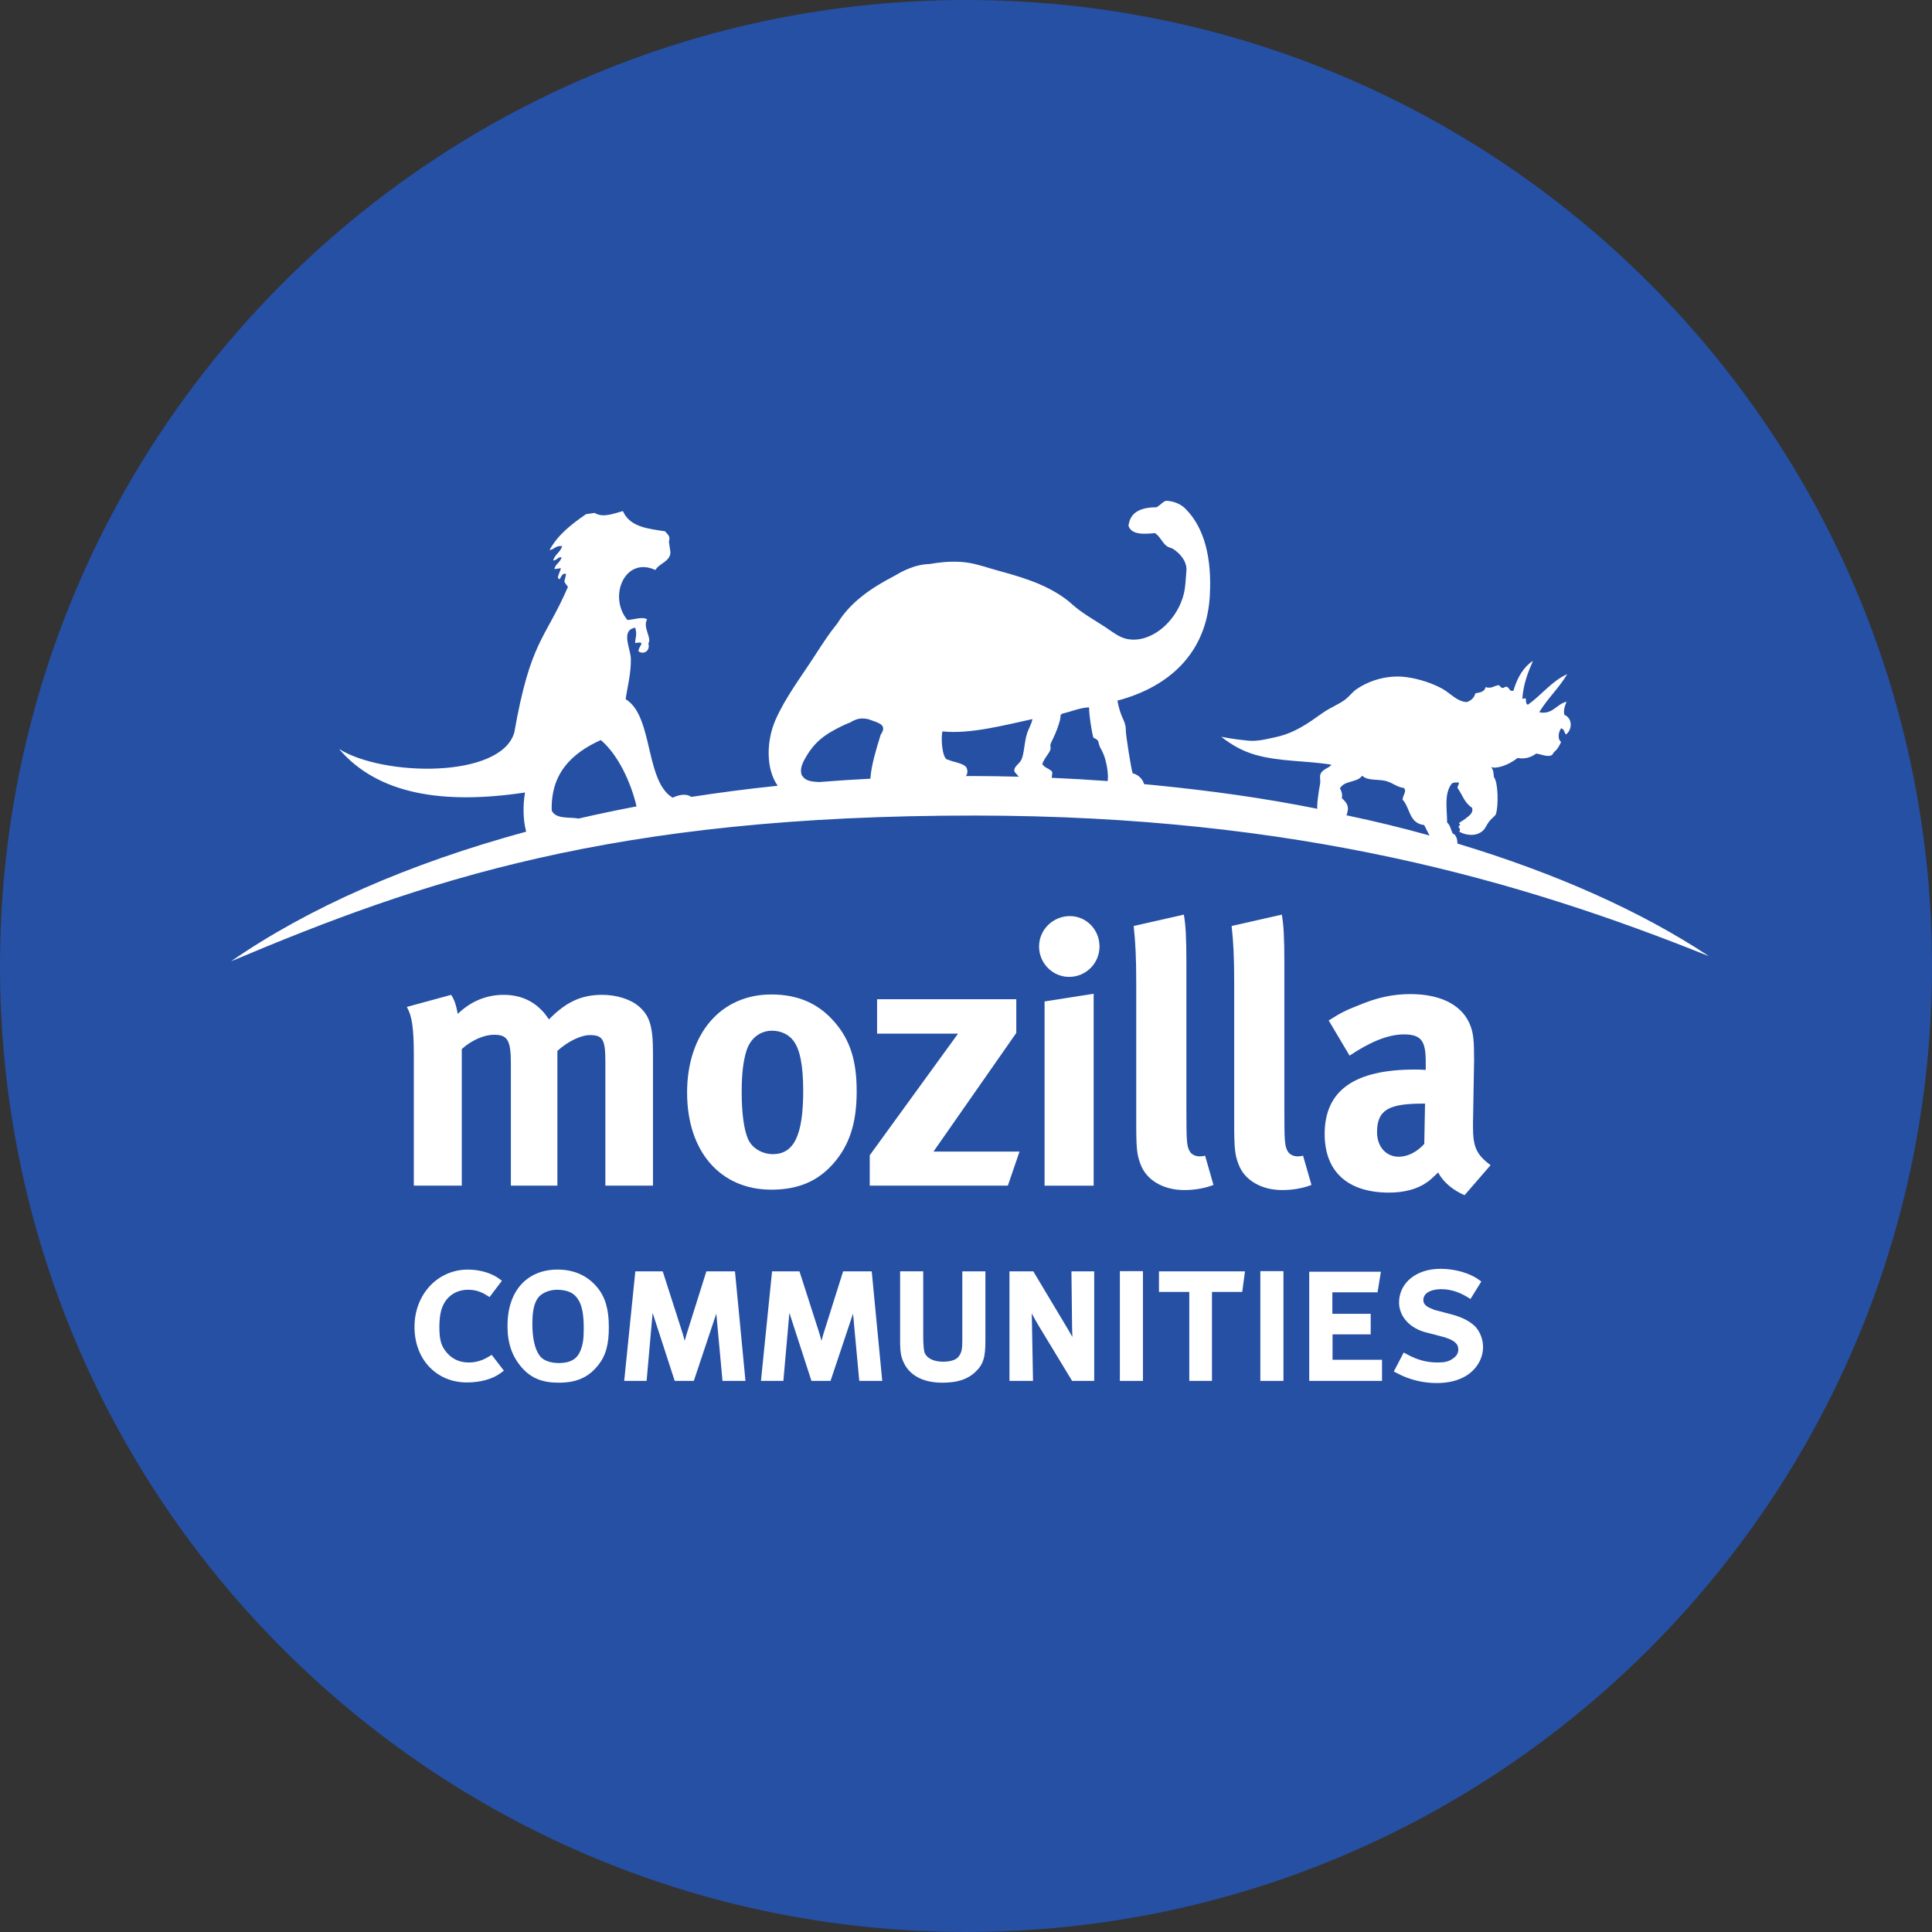
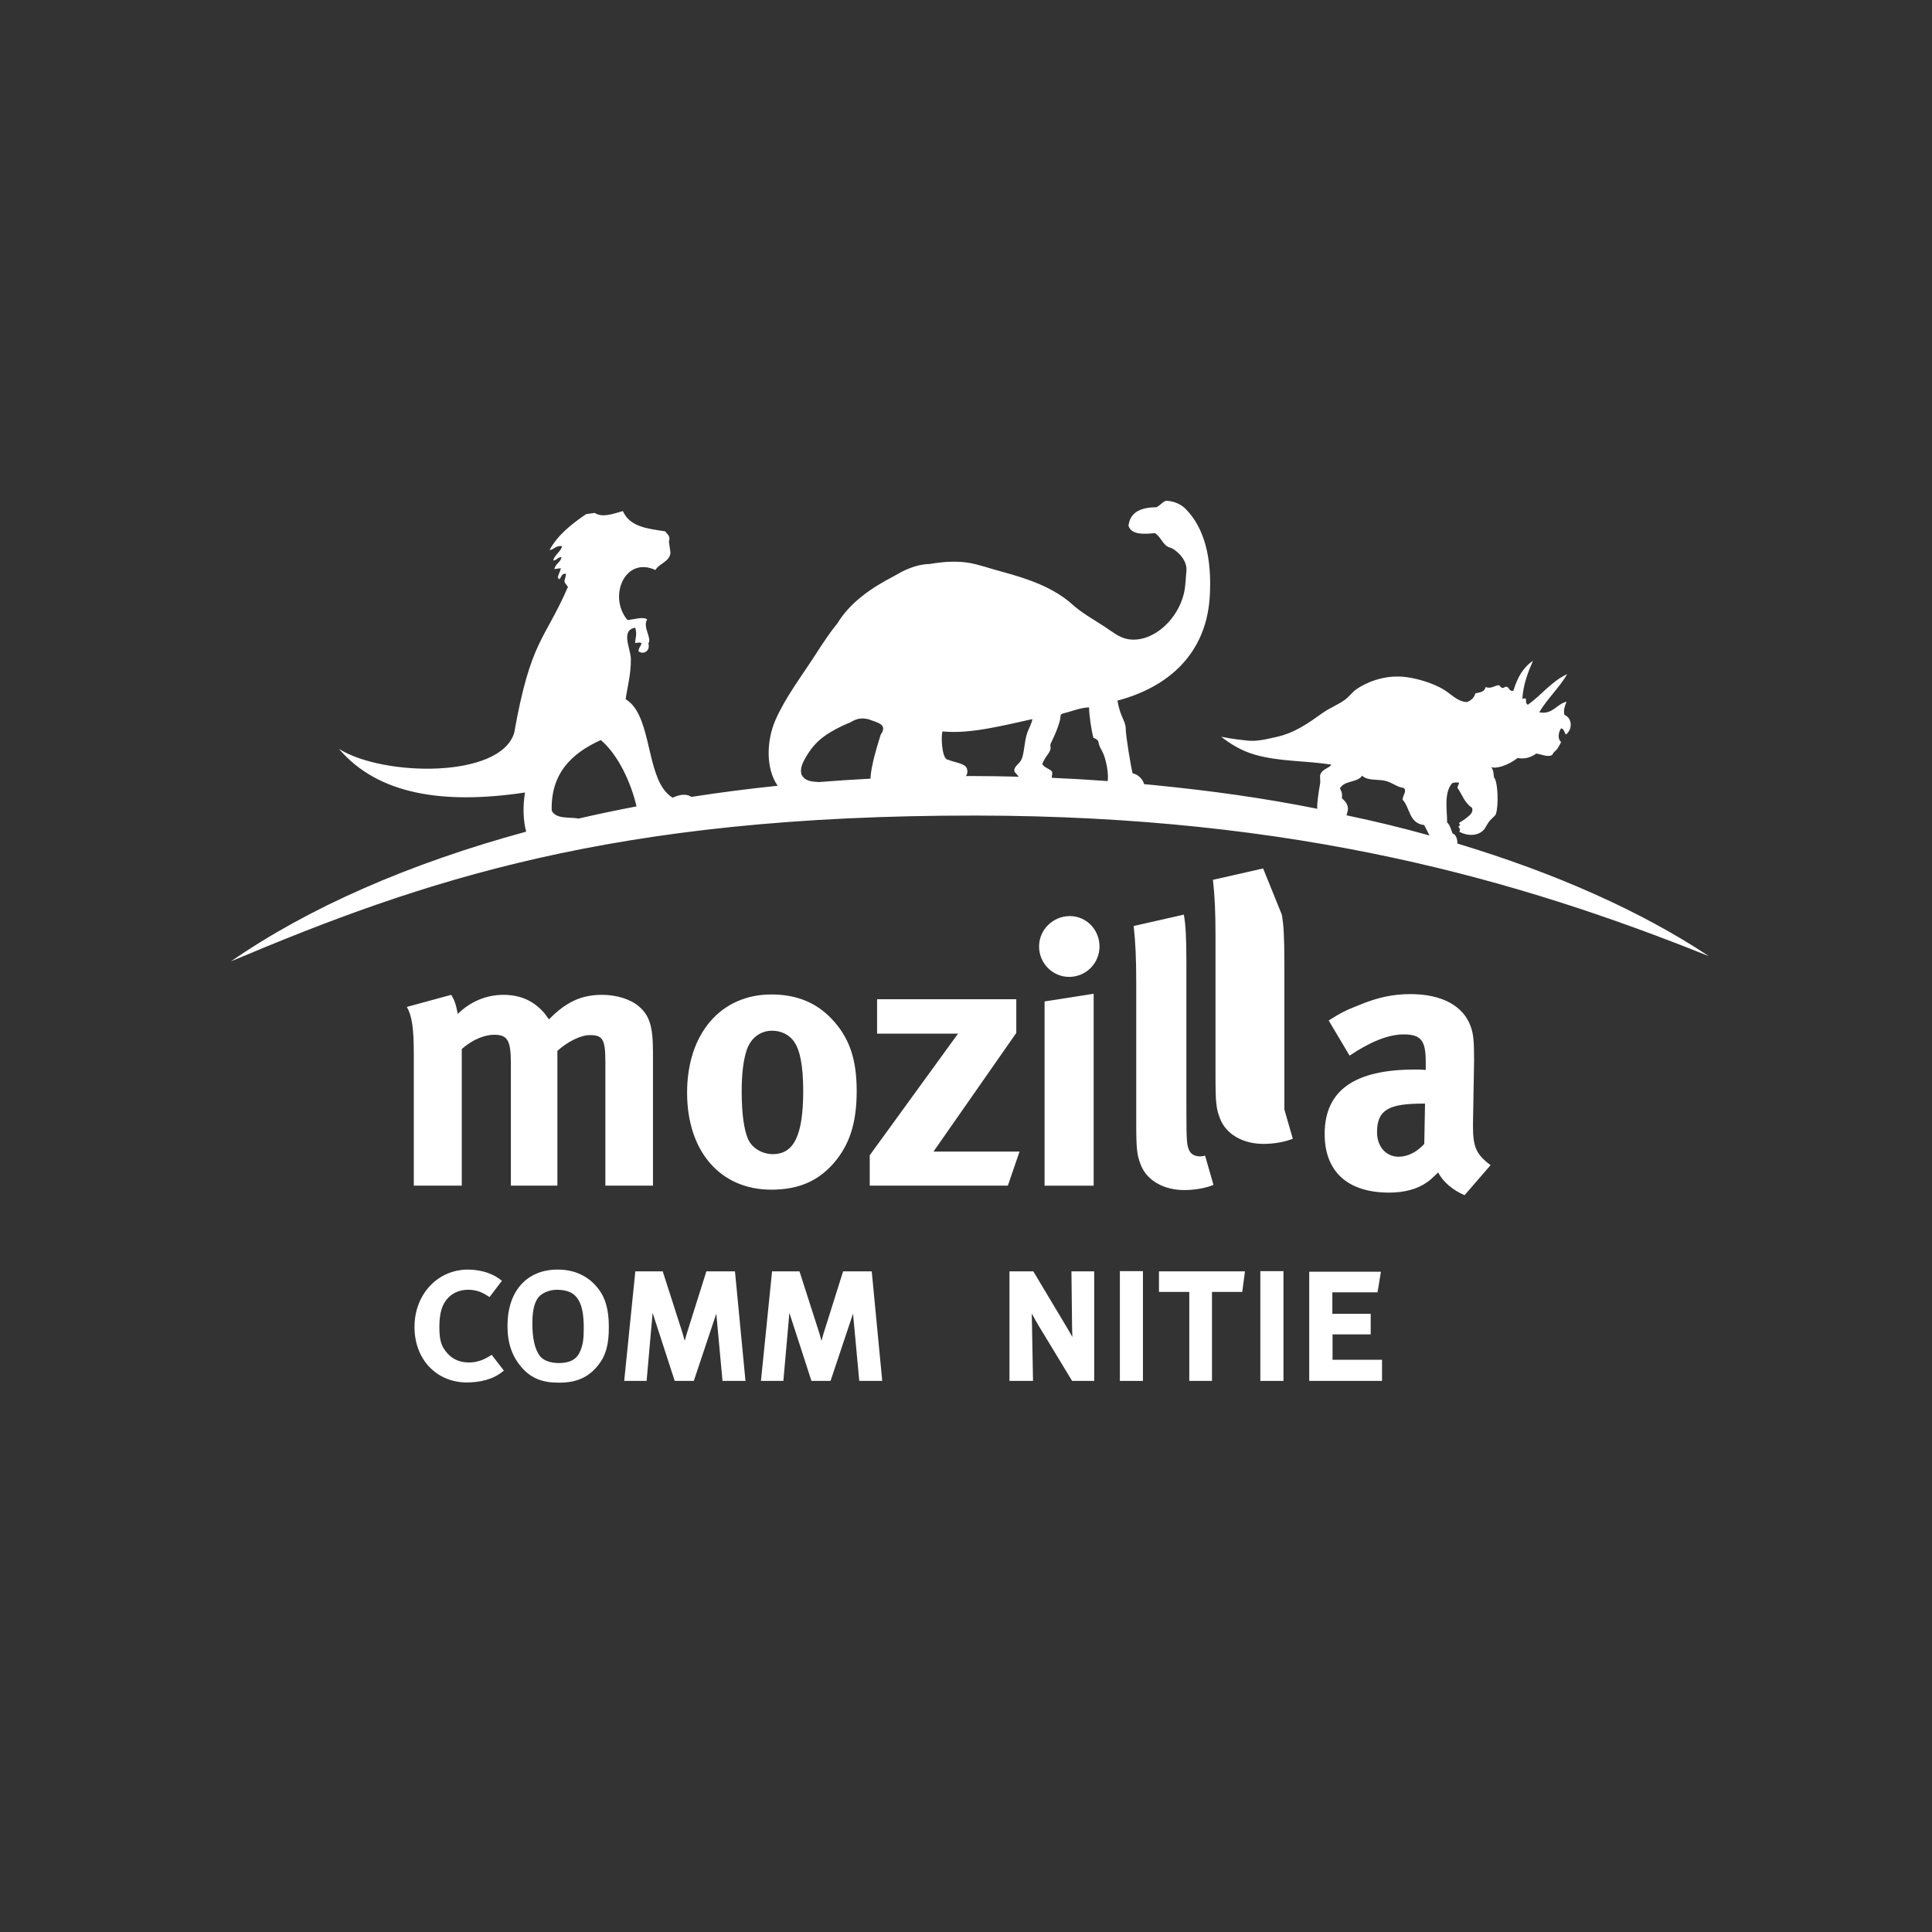
<svg xmlns="http://www.w3.org/2000/svg" xmlns:ns1="http://www.inkscape.org/namespaces/inkscape" xmlns:ns2="http://sodipodi.sourceforge.net/DTD/sodipodi-0.dtd" width="201.419" height="201.417" id="svg4108" version="1.1" ns1:version="0.48.4 r9939" ns2:docname="mcs-logo-rev.svg">
  <rect width="100%" height="100%" fill="#333333" stroke="none" />
  <defs id="defs4110" />
  <ns2:namedview id="base" pagecolor="#ffffff" bordercolor="#666666" borderopacity="1.0" ns1:pageopacity="0.0" ns1:pageshadow="2" ns1:zoom="1.979899" ns1:cx="172.01541" ns1:cy="9.0771266" ns1:document-units="px" ns1:current-layer="layer1" showgrid="false" ns1:window-width="1920" ns1:window-height="1149" ns1:window-x="0" ns1:window-y="25" ns1:window-maximized="1" fit-margin-top="0" fit-margin-left="0" fit-margin-right="0" fit-margin-bottom="0">
    <ns2:guide position="-205.005,-490.72" orientation="0,744.094" id="guide3042" />
    <ns2:guide position="539.09,-490.72" orientation="-1052.362,0" id="guide3044" />
    <ns2:guide position="539.09,561.642" orientation="0,-744.094" id="guide3046" />
    <ns2:guide position="-205.005,561.642" orientation="1052.362,0" id="guide3048" />
  </ns2:namedview>
  <g ns1:label="Layer 1" ns1:groupmode="layer" id="layer1" transform="translate(-205.005,-360.225)">
-     <path ns1:connector-curvature="0" id="path696" style="fill:none;stroke:#ed1c24;stroke-width:1.562;stroke-linecap:butt;stroke-linejoin:miter;stroke-miterlimit:4;stroke-opacity:1;stroke-dasharray:none" d="m 383.97,460.934 c 0,43.22 -35.036,78.256 -78.255,78.256 -43.221,0 -78.256,-35.036 -78.256,-78.256 0,-43.22 35.035,-78.256 78.256,-78.256 43.219,0 78.255,35.036 78.255,78.256 z" />
-     <path ns1:connector-curvature="0" id="path698" style="fill:#2550a4;fill-opacity:1;fill-rule:nonzero;stroke:none" d="m 406.424,460.934 c 0,55.62 -45.089,100.709 -100.709,100.709 -55.62,0 -100.71,-45.089 -100.71,-100.709 0,-55.62 45.09,-100.709 100.71,-100.709 55.62,0 100.709,45.089 100.709,100.709" />
    <path ns1:connector-curvature="0" id="path700" style="fill:#ffffff;fill-opacity:1;fill-rule:nonzero;stroke:none" d="m 247.421,465.201 4.62,-1.26 c 0.345,0.535 0.497,0.991 0.688,1.986 1.336,-1.299 2.979,-1.986 4.774,-1.986 1.604,0 2.94,0.535 3.97,1.603 0.268,0.268 0.383,0.42 0.765,0.955 1.792,-1.833 3.397,-2.558 5.535,-2.558 1.528,0 2.979,0.458 3.857,1.221 1.106,0.955 1.45,2.1 1.45,4.772 l 0,13.899 -4.963,0 0,-12.906 c 0,-2.329 -0.268,-2.788 -1.605,-2.788 -0.954,0 -2.29,0.649 -3.397,1.643 l 0,14.051 -4.849,0 0,-12.715 c 0,-2.444 -0.344,-3.016 -1.758,-3.016 -0.954,0 -2.252,0.496 -3.361,1.49 l 0,14.241 -5.001,0 0,-13.631 c 0,-2.825 -0.19,-4.048 -0.725,-5.001" />
    <path ns1:connector-curvature="0" id="path702" style="fill:#ffffff;fill-opacity:1;fill-rule:nonzero;stroke:none" d="m 285.421,463.902 c 2.788,0 4.964,0.954 6.645,2.94 1.565,1.833 2.252,3.971 2.252,7.141 0,3.359 -0.765,5.65 -2.444,7.56 -1.49,1.68 -3.436,2.71 -6.454,2.71 -5.308,0 -8.783,-3.97 -8.783,-10.119 0,-6.146 3.514,-10.232 8.783,-10.232 m 0.076,3.779 c -1.222,0 -2.214,0.765 -2.635,1.986 -0.343,1.032 -0.532,2.406 -0.532,4.354 0,2.252 0.229,3.933 0.649,4.926 0.458,1.069 1.604,1.603 2.595,1.603 2.215,0 3.17,-1.985 3.17,-6.606 0,-2.634 -0.344,-4.351 -1.031,-5.23 -0.496,-0.649 -1.299,-1.032 -2.215,-1.032" />
    <path ns1:connector-curvature="0" id="path704" style="fill:#ffffff;fill-opacity:1;fill-rule:nonzero;stroke:none" d="m 296.446,464.399 14.511,0 0,3.514 -8.633,12.371 8.971,0 -1.218,3.55 -14.398,0 0,-3.169 9.203,-12.676 -8.438,0 0,-3.59" />
    <path ns1:connector-curvature="0" id="path706" style="fill:#ffffff;fill-opacity:1;fill-rule:nonzero;stroke:none" d="m 316.541,455.731 c 1.719,0 3.092,1.413 3.092,3.169 0,1.756 -1.413,3.17 -3.169,3.17 -1.716,0 -3.132,-1.414 -3.132,-3.17 0,-1.756 1.454,-3.169 3.209,-3.169 m -2.635,8.898 5.117,-0.802 0,20.008 -5.117,0 0,-19.205" />
    <path ns1:connector-curvature="0" id="path708" style="fill:#ffffff;fill-opacity:1;fill-rule:nonzero;stroke:none" d="m 328.426,455.577 c 0.19,1.07 0.266,2.33 0.266,5.079 l 0,15.235 c 0,3.361 0.039,3.819 0.341,4.354 0.19,0.344 0.613,0.535 1.032,0.535 0.193,0 0.305,0 0.574,-0.076 l 0.876,3.054 c -0.876,0.344 -1.945,0.535 -3.051,0.535 -2.178,0 -3.936,-1.031 -4.546,-2.674 -0.383,-0.993 -0.456,-1.603 -0.456,-4.39 l 0,-14.588 c 0,-2.558 -0.079,-4.122 -0.266,-5.879 l 5.23,-1.185" />
-     <path ns1:connector-curvature="0" id="path710" style="fill:#ffffff;fill-opacity:1;fill-rule:nonzero;stroke:none" d="m 338.639,455.577 c 0.193,1.07 0.265,2.33 0.265,5.079 l 0,15.235 c 0,3.361 0.04,3.819 0.347,4.354 0.19,0.344 0.608,0.535 1.03,0.535 0.19,0 0.305,0 0.571,-0.076 l 0.881,3.054 c -0.881,0.344 -1.948,0.535 -3.056,0.535 -2.178,0 -3.934,-1.031 -4.544,-2.674 -0.384,-0.993 -0.459,-1.603 -0.459,-4.39 l 0,-14.588 c 0,-2.558 -0.076,-4.122 -0.266,-5.879 l 5.23,-1.185" />
+     <path ns1:connector-curvature="0" id="path710" style="fill:#ffffff;fill-opacity:1;fill-rule:nonzero;stroke:none" d="m 338.639,455.577 c 0.193,1.07 0.265,2.33 0.265,5.079 l 0,15.235 l 0.881,3.054 c -0.881,0.344 -1.948,0.535 -3.056,0.535 -2.178,0 -3.934,-1.031 -4.544,-2.674 -0.384,-0.993 -0.459,-1.603 -0.459,-4.39 l 0,-14.588 c 0,-2.558 -0.076,-4.122 -0.266,-5.879 l 5.23,-1.185" />
    <path ns1:connector-curvature="0" id="path712" style="fill:#ffffff;fill-opacity:1;fill-rule:nonzero;stroke:none" d="m 343.526,466.614 c 1.261,-0.802 1.794,-1.07 3.169,-1.604 1.909,-0.801 3.553,-1.146 5.346,-1.146 3.284,0 5.535,1.222 6.301,3.399 0.269,0.802 0.343,1.413 0.343,3.514 l -0.115,6.566 0,0.345 c 0,2.1 0.344,2.901 1.834,4.009 l -2.71,3.13 c -1.185,-0.496 -2.254,-1.374 -2.75,-2.368 -0.728,0.688 -0.8,0.765 -1.184,1.031 -0.954,0.688 -2.329,1.07 -3.93,1.07 -4.356,0 -6.724,-2.215 -6.724,-6.11 0,-4.581 3.169,-6.72 9.394,-6.72 0.381,0 0.611,0 1.145,0.039 l 0,-0.802 c 0,-2.176 -0.42,-2.901 -2.292,-2.901 -1.64,0 -3.549,0.801 -5.649,2.214 l -2.178,-3.665 z m 10.044,8.668 -0.233,0 c -3.55,0 -4.77,0.649 -4.77,2.979 0,1.528 0.955,2.558 2.254,2.558 0.951,0 1.906,-0.495 2.67,-1.336 l 0.079,-4.2" />
    <path ns1:connector-curvature="0" id="path714" style="fill:#ffffff;fill-opacity:1;fill-rule:nonzero;stroke:none" d="m 324.907,442.035 c -0.21,-0.02 -0.417,-0.041 -0.627,-0.061 -0.139,-0.562 -0.674,-1.026 -1.191,-1.127 -0.159,-0.482 -0.72,-3.953 -0.72,-4.579 0,-0.938 -0.52,-1.094 -0.869,-2.998 3.131,-0.83 5.861,-2.396 7.609,-4.857 1.153,-1.617 1.883,-3.621 2.022,-6.058 0.231,-4.026 -0.594,-7.074 -2.439,-8.989 -0.133,-0.136 -0.74,-0.845 -2.051,-0.93 -0.079,-0.004 -0.159,0.018 -0.237,0.059 -0.172,0.096 -0.679,0.559 -0.812,0.611 -1.484,0.008 -2.7,0.409 -2.92,1.812 -0.013,0.02 -0.013,0.039 -0.01,0.056 0,0.021 0,0.04 -0.01,0.06 0.304,0.951 1.551,0.887 2.761,0.771 0.537,0.338 0.716,0.955 1.224,1.349 0.185,0.146 0.456,0.171 0.674,0.302 0.01,0.006 0.023,0.011 0.029,0.018 0.676,0.443 1.458,1.301 1.351,2.311 -0.079,0.734 -0.076,1.545 -0.26,2.311 -0.31,1.311 -1.051,2.515 -1.996,3.391 -1.133,1.045 -2.559,1.624 -3.909,1.359 -0.86,-0.169 -1.565,-0.761 -2.28,-1.235 -1.219,-0.804 -2.446,-1.455 -3.531,-2.444 -0.464,-0.422 -0.993,-0.787 -1.53,-1.114 -1.126,-0.685 -2.364,-1.189 -3.614,-1.6 -0.749,-0.247 -1.509,-0.466 -2.27,-0.669 -1.133,-0.3 -2.303,-0.734 -3.405,-0.899 -1.067,-0.16 -2.235,-0.114 -3.322,0.037 -0.217,0.03 -0.43,0.064 -0.639,0.102 -0.807,0.021 -1.548,0.217 -2.25,0.505 -0.235,0.098 -0.465,0.205 -0.695,0.319 -0.269,0.15 -0.539,0.3 -0.81,0.454 -2.286,1.189 -4.51,2.67 -5.874,4.912 -0.204,0.253 -0.404,0.51 -0.603,0.771 -0.156,0.21 -0.307,0.425 -0.459,0.642 -0.453,0.651 -0.887,1.326 -1.334,2.016 -1.444,2.23 -3.009,4.277 -4.046,6.611 -0.97,2.188 -1.03,5.131 0.217,6.889 -3.062,0.316 -6.066,0.708 -9.011,1.163 -0.486,-0.366 -1.244,-0.25 -1.942,0.083 -0.384,-0.23 -0.701,-0.55 -0.969,-0.934 -1.756,-2.516 -1.414,-7.829 -3.928,-9.335 0.141,-1.073 0.568,-2.629 0.544,-4.192 -0.016,-1.095 -1.106,-2.991 0.449,-3.263 0.233,0.708 0,1.062 0,1.599 1.251,-0.224 0.299,0.34 0.352,0.864 0.495,0.374 1.252,-0.016 1.022,-0.831 0.404,-0.527 -0.627,-1.698 -0.129,-2.495 -0.425,-0.323 -1.34,0.01 -2.047,0.064 -2.053,-2.434 -0.271,-6.691 2.912,-5.215 0.398,-0.703 1.515,-0.864 1.569,-1.824 -0.054,-0.374 -0.107,-0.748 -0.161,-1.119 0.204,-0.674 -0.214,-0.781 -0.384,-1.089 -1.79,-0.278 -3.675,-0.432 -4.415,-2.111 -1.049,0.286 -2.095,0.72 -2.944,0.191 -0.297,0.044 -0.598,0.086 -0.895,0.129 -1.53,1.051 -2.964,2.176 -3.808,3.743 0.529,-0.07 0.605,-0.48 1.312,-0.415 -0.149,0.623 -0.78,0.881 -0.929,1.502 0.407,-0.028 0.435,-0.341 0.864,-0.351 -0.076,0.542 -0.659,0.706 -0.736,1.248 0.225,-0.031 0.449,-0.064 0.672,-0.095 -0.069,0.347 -0.251,0.611 -0.319,0.959 0.289,0.634 0.26,-0.568 0.863,-0.351 -0.163,0.943 -0.362,0.614 0.194,1.344 -2.429,5.594 -3.886,5.525 -5.599,15.197 -1.42,4.798 -13.671,4.582 -18.269,1.696 4.044,4.74 10.826,5.826 19.389,4.543 -0.229,1.413 -0.203,2.871 0.124,4.081 -12.171,3.309 -22.686,7.916 -30.773,13.519 19.933,-8.402 39.696,-15.231 77.634,-15.197 33.547,0.031 56.736,6.744 76.453,14.665 -7.06,-4.683 -16.01,-8.669 -26.235,-11.748 0.025,-0.138 -0.029,-0.912 -0.489,-1.044 -0.188,-0.388 -0.241,-0.858 -0.58,-1.153 0.014,-1.249 -0.352,-2.996 0.482,-4.045 0.166,-0.15 0.453,-0.125 0.725,-0.122 0.105,0.128 -0.146,0.331 -0.116,0.575 0.495,0.688 0.71,1.546 1.504,2.053 0.185,0.557 -0.307,0.839 -0.709,1.164 -0.175,0.144 -0.556,0.339 -0.61,0.419 -0.102,0.152 0.122,0.075 0.069,0.233 -0.023,0.061 -0.144,0.064 -0.146,0.134 0,0.179 0.278,0.264 0.062,0.557 0.899,0.475 1.944,0.449 2.546,-0.184 0.199,-0.207 0.357,-0.613 0.599,-0.914 0.251,-0.318 0.605,-0.535 0.676,-0.733 0.287,-0.821 0.246,-3.346 -0.2,-3.856 -0.074,-0.512 0,-0.593 -0.276,-1.062 0.415,0.216 1.729,-0.124 2.73,-0.939 0.866,0.144 1.458,-0.104 1.965,-0.469 0.605,0.117 1.106,0.354 1.536,0.206 0.211,-0.074 0.209,-0.292 0.372,-0.412 0.312,-0.23 0.599,-0.797 0.674,-1.006 -0.38,-0.274 -0.29,-0.994 0,-1.417 0.366,0.098 0.31,0.451 0.509,0.65 0.695,-0.544 0.676,-1.7 -0.161,-2.05 -0.125,-0.432 0.034,-0.916 0.224,-1.37 -1.049,0.233 -1.445,1.38 -2.851,1.101 0.874,-1.464 2.051,-2.501 2.917,-3.978 -1.606,0.725 -2.688,2.194 -4.099,3.19 -0.256,-0.104 -0.171,-0.414 -0.22,-0.644 -0.171,-0.061 -0.231,0.029 -0.356,0.035 0.08,-1.469 0.584,-2.776 1.106,-3.969 -0.968,0.634 -1.626,1.705 -2.041,3.123 -0.438,0.098 -0.386,-0.289 -0.674,-0.411 -0.233,-0.059 -0.279,0.15 -0.491,0.116 -0.177,-0.058 -0.217,-0.203 -0.349,-0.289 -0.486,0.034 -0.733,0.403 -1.384,0.205 -0.125,0.547 -0.64,0.54 -1.07,0.652 -0.139,0.522 -0.486,0.75 -0.884,0.907 -1.038,-0.052 -1.701,-0.921 -2.574,-1.4 -0.912,-0.504 -2.29,-1.008 -3.723,-1.202 -2.029,-0.279 -3.97,0.401 -5.223,1.269 -0.439,0.305 -0.723,0.748 -1.22,1.111 -0.657,0.481 -1.544,0.82 -2.328,1.375 -1.45,1.029 -2.841,2.054 -4.831,2.494 -0.989,0.219 -2.051,0.484 -2.993,0.365 -0.619,-0.077 -1.373,-0.129 -2.72,-0.396 0.984,0.757 2.087,1.455 3.527,1.87 2.569,0.741 5.374,0.61 7.956,1.039 -0.217,0.378 -0.943,0.436 -1.145,1.018 -0.088,0.247 0.041,0.652 -0.036,1.028 -0.141,0.709 -0.376,2.393 -0.264,2.554 -5.612,-1.121 -11.004,-1.875 -17.044,-2.473 l -0.412,-0.039 z m -59.571,3.526 c -1.01,-0.179 -2.353,0.089 -2.812,-0.824 -0.113,-3.817 2.01,-5.959 5.119,-7.359 1.826,1.556 3.147,4.444 3.723,6.916 -2.045,0.389 -4.056,0.81 -6.029,1.266 m 31.481,-8.741 c -0.053,0.198 -0.114,0.389 -0.174,0.579 -0.177,0.571 -0.835,2.67 -0.894,4.006 -0.021,0.13 0,-0.101 0,0 -1.806,0.094 -3.599,0.211 -5.374,0.354 -0.749,-0.052 -1.44,-0.076 -1.812,-0.786 -0.062,-0.258 -0.147,-0.695 0.269,-1.476 0.979,-1.839 2.059,-2.665 3.955,-3.584 0.271,-0.133 0.552,-0.253 0.844,-0.365 0.596,-0.345 1.034,-0.53 1.893,-0.345 1.067,0.388 2.039,0.555 1.294,1.617 m 6.976,2.606 c -0.613,-0.122 -0.706,-2.509 -0.527,-2.947 2.869,0.295 6.361,-0.63 9.374,-1.285 -0.128,0.619 -0.394,0.951 -0.576,1.541 -0.286,0.914 -0.276,2.07 -0.579,2.696 -0.233,0.484 -0.855,0.711 -0.713,1.258 l 0.446,0.512 c -1.629,-0.043 -3.264,-0.068 -4.906,-0.07 -0.207,0 -0.415,0.004 -0.621,0.004 0.214,-0.22 0.204,-0.621 0.078,-0.868 -0.244,-0.485 -1.486,-0.606 -1.881,-0.828 l -0.094,-0.014 z m 16.69,2.229 c -1.929,-0.142 -3.875,-0.254 -5.835,-0.339 0.056,-0.031 -0.11,-0.021 0,0 0.017,-0.339 0.139,-0.564 -0.029,-0.716 -0.296,-0.263 -0.752,-0.364 -0.955,-0.719 0.092,-0.294 0.41,-0.795 0.579,-1.01 0.544,-0.772 0.117,-0.739 0.323,-1.176 0.297,-0.641 0.613,-1.22 0.925,-2.314 0.156,-0.624 -0.036,-0.604 0.292,-0.764 0.896,-0.204 1.887,-0.632 2.761,-0.642 0,0.795 0.237,2.356 0.445,3.158 0.198,0.101 0.42,0.177 0.512,0.385 0.176,0.789 0.256,0.613 0.574,1.405 0.223,0.551 0.535,1.915 0.407,2.732 m 24.976,3.317 c 0.236,-0.77 -0.154,-1.156 -0.562,-1.531 0.071,-0.422 -0.029,-0.744 -0.2,-1.021 0.476,-0.864 1.772,-0.561 2.32,-1.323 0.623,0.596 1.694,0.296 2.616,0.594 0.63,0.203 1.067,0.615 1.729,0.681 0.33,0.375 -0.088,0.67 -0.134,1.226 0.797,0.83 0.646,2.46 2.255,2.645 0.189,0.361 0.357,0.731 0.555,1.087 -3.001,-0.835 -5.471,-1.43 -8.655,-2.107 l 0.076,-0.251" />
    <path ns1:connector-curvature="0" id="path716" style="fill:#ffffff;fill-opacity:1;fill-rule:nonzero;stroke:none" d="m 280.329,504.19 -0.647,-7.016 -2.345,7.016 -1.991,0 -2.303,-7.094 -0.626,7.094 -2.336,0 1.124,-11.072 0.035,-0.35 2.857,0 2.065,6.433 c 0.072,0.233 0.151,0.52 0.229,0.807 0.071,-0.265 0.146,-0.525 0.212,-0.748 l 2.044,-6.492 2.982,0 1.095,11.422 -2.395,0" />
    <path ns1:connector-curvature="0" id="path718" style="fill:#ffffff;fill-opacity:1;fill-rule:nonzero;stroke:none" d="m 284.337,504.19 1.124,-11.072 0.035,-0.35 2.859,0 2.066,6.434 c 0.071,0.231 0.15,0.517 0.226,0.806 0.072,-0.265 0.146,-0.525 0.212,-0.749 l 2.044,-6.491 2.984,0 1.095,11.421 -2.395,0 -0.65,-7.015 -2.345,7.015 -1.99,0 -2.301,-7.094 -0.627,7.095 -2.336,0" />
-     <path ns1:connector-curvature="0" id="path720" style="fill:#ffffff;fill-opacity:1;fill-rule:nonzero;stroke:none" d="m 299.251,502.339 c -0.314,-0.634 -0.412,-1.15 -0.406,-2.413 l 0,-7.16 2.41,0 0,6.774 c 0,0.801 0.064,1.45 0.125,1.657 0.1,0.291 0.306,0.525 0.63,0.704 0.326,0.179 0.771,0.286 1.301,0.286 0.904,0 1.43,-0.234 1.661,-0.571 0.152,-0.217 0.228,-0.372 0.281,-0.606 0.054,-0.231 0.076,-0.552 0.076,-1.042 l 0,-7.201 2.408,0 0,7.16 c 0,0.89 -0.041,1.514 -0.207,2.044 -0.159,0.532 -0.459,0.941 -0.876,1.32 -0.841,0.779 -1.933,1.086 -3.382,1.084 l -0.05,0 c -2.228,0 -3.453,-0.948 -3.97,-2.035" />
    <path ns1:connector-curvature="0" id="path722" style="fill:#ffffff;fill-opacity:1;fill-rule:nonzero;stroke:none" d="m 316.777,504.19 -3.54,-5.839 c -0.217,-0.365 -0.449,-0.787 -0.669,-1.192 0.013,0.346 0.02,0.735 0.027,1.17 l 0.106,5.861 -2.455,0 0,-11.422 2.485,0 3.579,5.98 c 0.176,0.292 0.345,0.59 0.499,0.871 -0.017,-0.352 -0.035,-0.728 -0.037,-1.095 l -0.065,-5.756 2.373,0 0,11.422 -2.303,0" />
    <path ns1:connector-curvature="0" id="path724" style="fill:#ffffff;fill-opacity:1;fill-rule:nonzero;stroke:none" d="m 321.756,504.19 0,-11.443 2.406,0 0,11.443 -2.406,0" />
    <path ns1:connector-curvature="0" id="path726" style="fill:#ffffff;fill-opacity:1;fill-rule:nonzero;stroke:none" d="m 328.992,504.19 0,-9.277 -3.16,0 0,-2.145 8.967,0 -0.285,2.145 -3.155,0 0,9.277 -2.368,0" />
    <path ns1:connector-curvature="0" id="path728" style="fill:#ffffff;fill-opacity:1;fill-rule:nonzero;stroke:none" d="m 336.4,504.19 0,-11.443 2.411,0 0,11.443 -2.411,0" />
    <path ns1:connector-curvature="0" id="path730" style="fill:#ffffff;fill-opacity:1;fill-rule:nonzero;stroke:none" d="m 341.497,504.19 0,-11.381 7.473,0 -0.349,2.144 -4.713,0 0,2.24 3.998,0 0,2.145 -3.978,0 0,2.647 5.159,0 0,2.205 -7.59,0" />
-     <path ns1:connector-curvature="0" id="path732" style="fill:#ffffff;fill-opacity:1;fill-rule:nonzero;stroke:none" d="m 350.652,503.387 -0.335,-0.182 1.032,-1.974 0.347,0.189 c 1.076,0.585 2.058,0.848 3.179,0.85 0.728,-0.002 1.13,-0.095 1.494,-0.341 l 0.01,-0.003 0.013,-0.006 c 0.451,-0.287 0.644,-0.598 0.649,-0.995 -0.01,-0.326 -0.092,-0.53 -0.346,-0.757 -0.254,-0.225 -0.715,-0.443 -1.424,-0.619 l -1.565,-0.407 c -1.67,-0.409 -2.841,-1.626 -2.844,-3.13 0,-1.035 0.474,-1.941 1.252,-2.553 0.776,-0.616 1.847,-0.956 3.071,-0.956 1.44,0.004 2.941,0.395 3.958,1.113 l 0.297,0.211 -1.13,1.821 -0.33,-0.201 c -0.889,-0.541 -1.794,-0.819 -2.712,-0.819 -0.627,-0.001 -1.12,0.139 -1.427,0.346 -0.307,0.212 -0.44,0.453 -0.448,0.792 0.01,0.326 0.171,0.6 0.738,0.844 l 0.01,0.002 0.013,0.004 c 0.28,0.128 0.3,0.156 0.82,0.28 l 0.01,0.003 1.448,0.386 c 0.874,0.223 1.749,0.64 2.322,1.184 0.551,0.56 0.864,1.376 0.866,2.191 0,1.259 -0.743,2.441 -1.931,3.094 -0.81,0.448 -1.792,0.66 -2.9,0.66 -1.45,0 -2.901,-0.361 -4.124,-1.026" />
    <path ns1:connector-curvature="0" id="path734" style="fill:#ffffff;fill-opacity:1;fill-rule:nonzero;stroke:none" d="m 249.744,502.714 c -0.97,-1.035 -1.528,-2.487 -1.526,-4.154 0,-1.681 0.594,-3.178 1.591,-4.25 0.996,-1.076 2.4,-1.728 3.976,-1.726 1.174,0.004 2.375,0.315 3.228,0.931 l -0.23,0.314 0.23,-0.314 0.32,0.234 -1.292,1.702 -0.302,-0.191 c -0.623,-0.394 -1.204,-0.569 -1.933,-0.573 -1.154,0.005 -2.095,0.569 -2.586,1.574 -0.27,0.561 -0.409,1.269 -0.409,2.36 0.01,1.434 0.23,2.018 0.856,2.715 0.581,0.63 1.31,0.929 2.22,0.934 0.664,0.001 1.336,-0.188 1.863,-0.497 l 0.01,-0.006 0.014,-0.005 c 0.04,-0.021 0.107,-0.055 0.196,-0.109 l 0.297,-0.181 1.268,1.647 -0.311,0.237 c -0.88,0.665 -2.171,0.991 -3.54,0.996 l 0,0 c -1.584,0 -2.965,-0.605 -3.934,-1.639" />
    <path ns1:connector-curvature="0" id="path736" style="fill:#ffffff;fill-opacity:1;fill-rule:nonzero;stroke:none" d="m 263.134,492.584 c 1.81,-0.005 3.194,0.71 4.129,1.851 0.854,1.009 1.218,2.345 1.215,4.105 0.01,1.824 -0.301,3.044 -1.169,4.08 -0.96,1.191 -2.205,1.754 -3.989,1.754 -0.021,0 -0.044,0 -0.065,0 -1.669,0.011 -2.861,-0.455 -3.817,-1.538 -1.045,-1.17 -1.531,-2.583 -1.526,-4.397 0,-1.761 0.479,-3.229 1.39,-4.26 0.91,-1.034 2.245,-1.599 3.833,-1.595 l 0,0 z m -0.062,2.104 c -0.868,-0.005 -1.699,0.4 -2.022,0.91 -0.36,0.526 -0.545,1.341 -0.544,2.636 0,1.448 0.245,2.546 0.67,3.194 l 0.01,0.008 0,0.006 c 0.306,0.53 1.026,0.887 2.111,0.889 1.191,-0.015 1.873,-0.429 2.21,-1.268 0.263,-0.642 0.356,-1.194 0.357,-2.319 0,-1.423 -0.161,-2.249 -0.485,-2.877 -0.464,-0.851 -1.175,-1.165 -2.308,-1.179" />
  </g>
</svg>